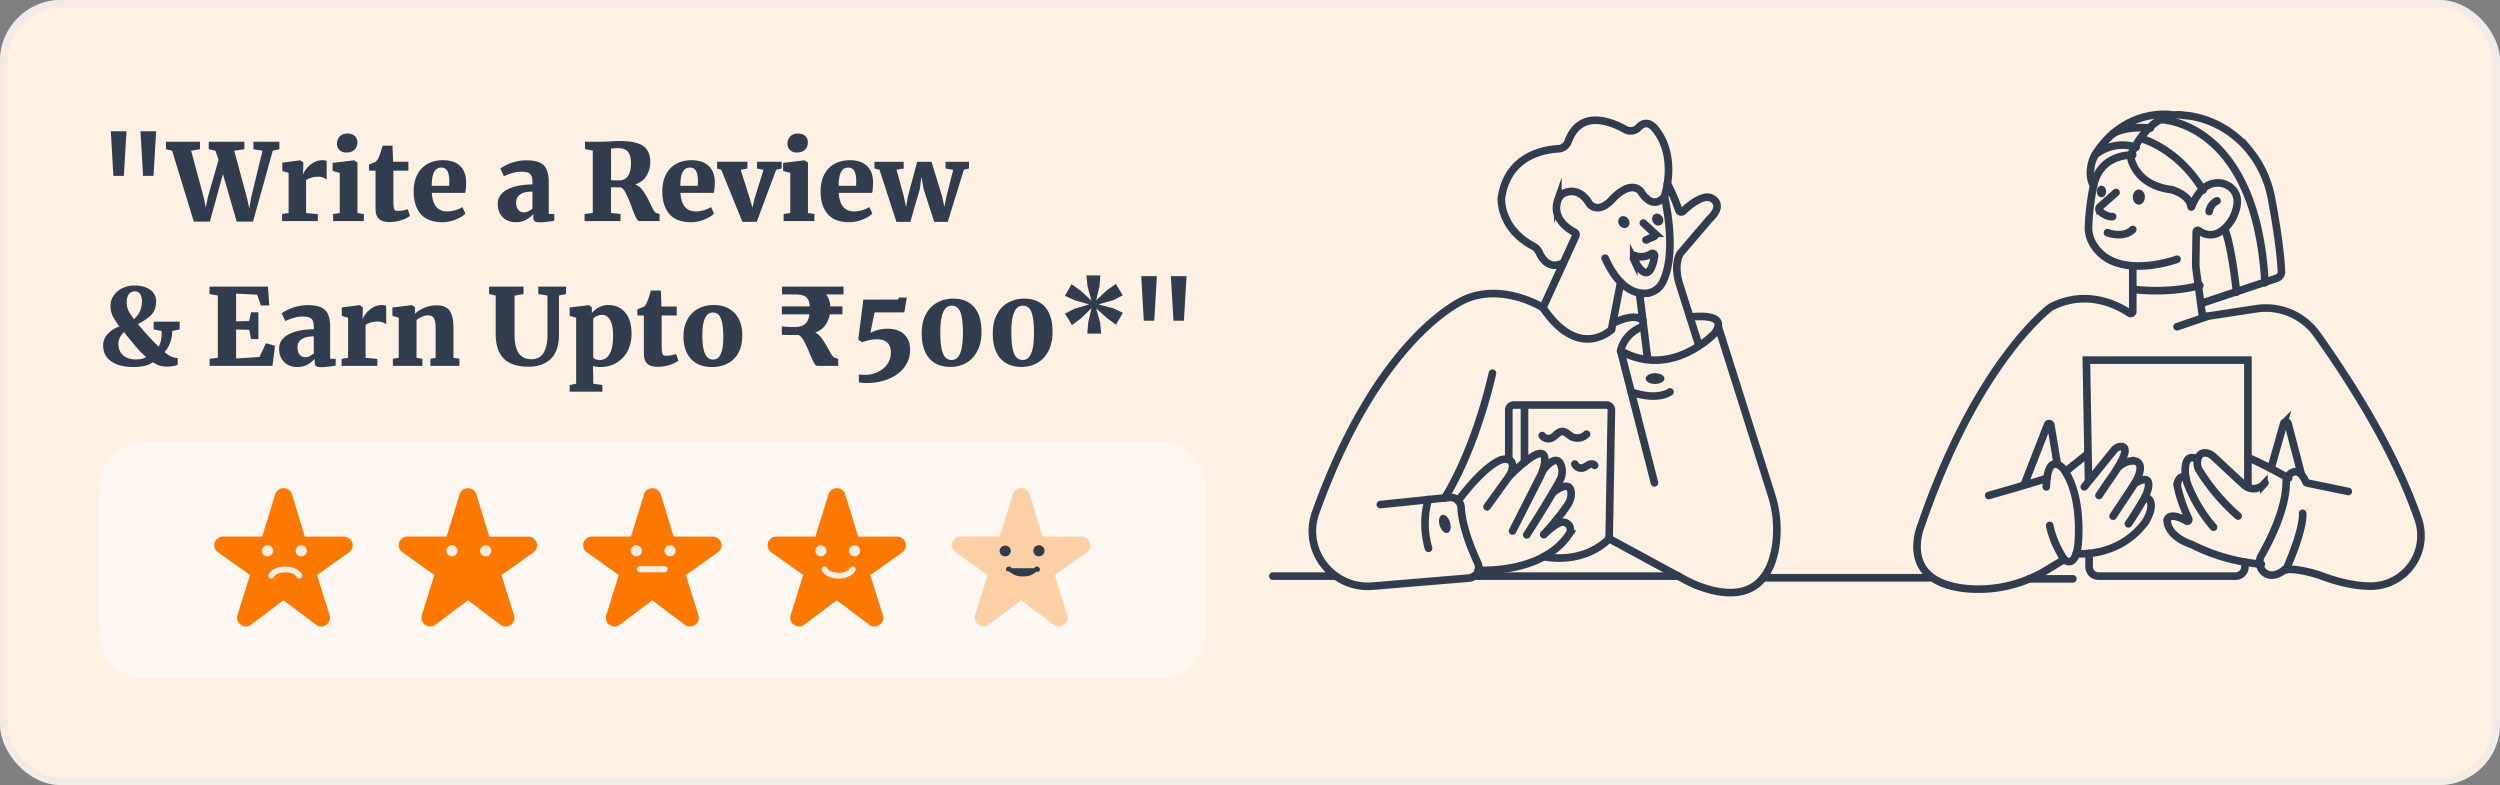
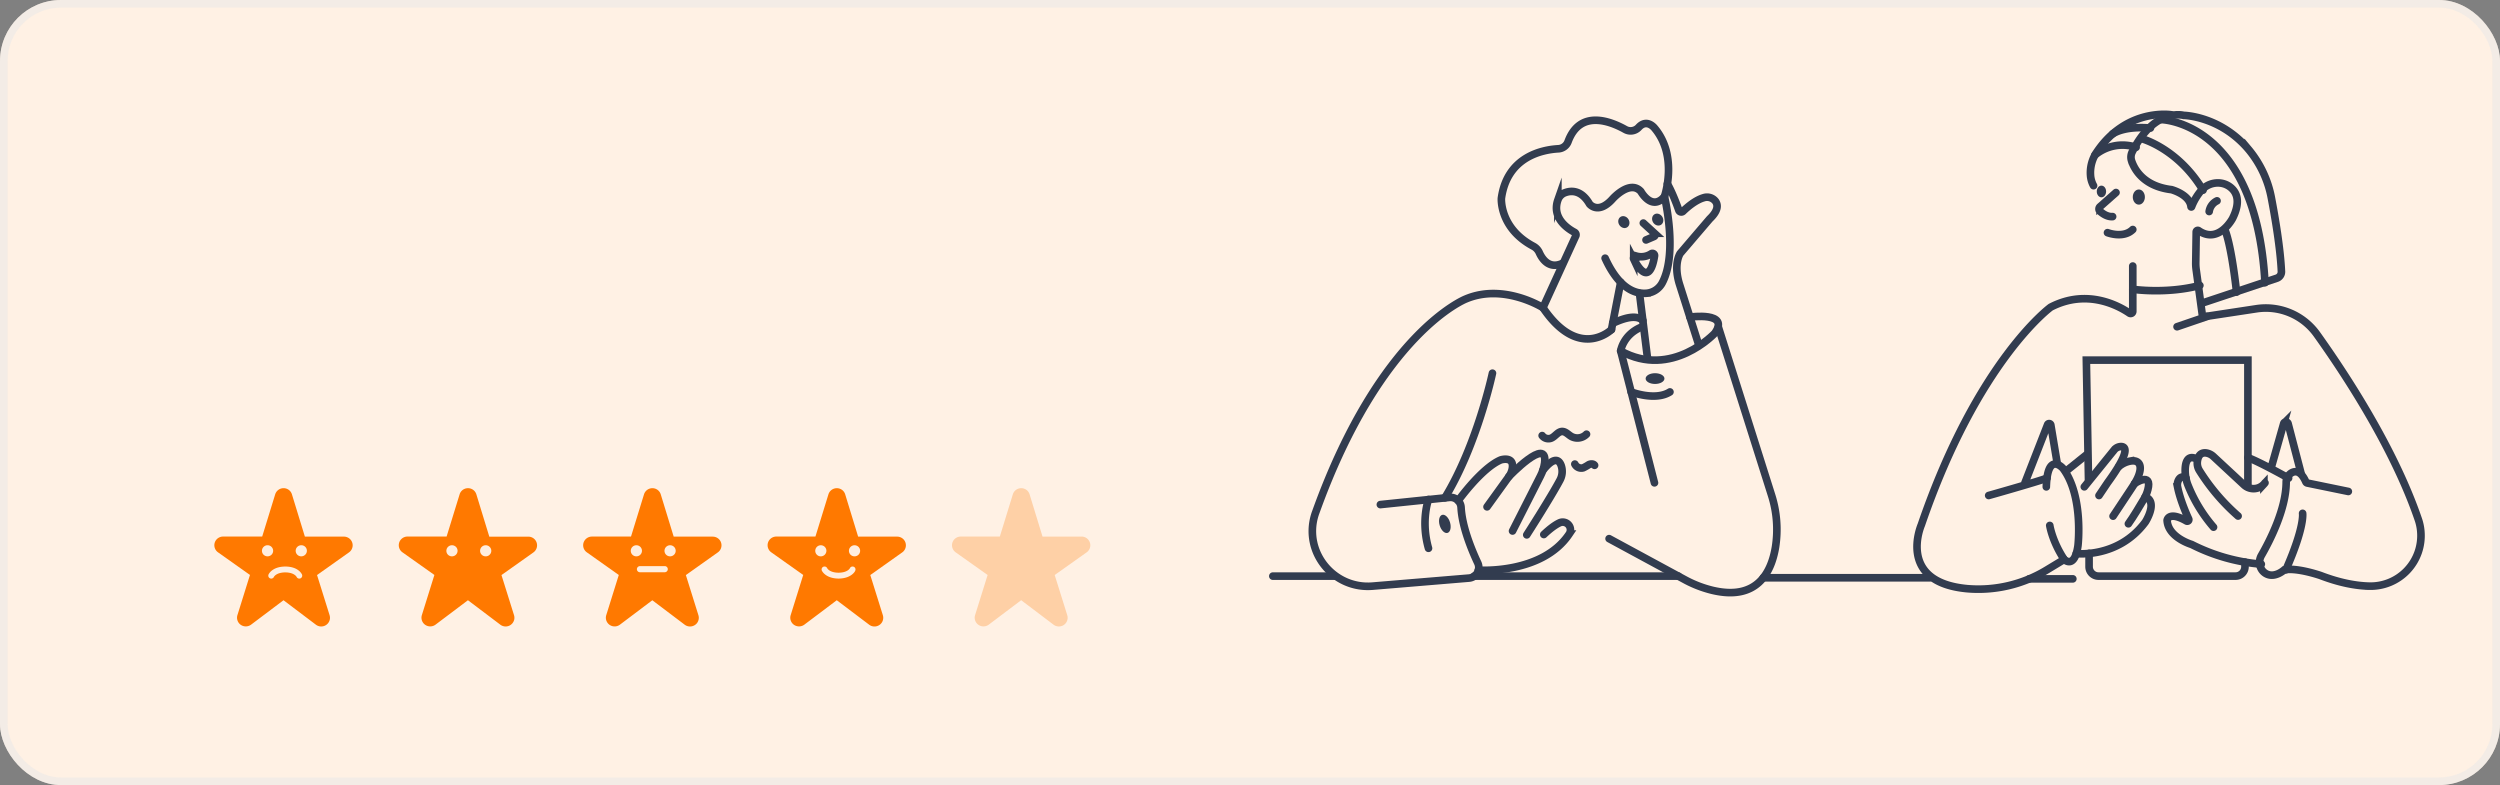
<svg xmlns="http://www.w3.org/2000/svg" width="328" height="103" fill="none" viewBox="0 0 328 103">
  <rect x="0" y="0" width="328" height="103" fill="#808080" stroke="none" />
  <rect width="328" height="103" fill="#FFF1E4" rx="8" />
  <rect width="327" height="102" x=".5" y=".5" stroke="#E8E8E8" stroke-opacity=".5" rx="7.5" />
-   <path stroke="#323C4F" stroke-linecap="round" stroke-miterlimit="10" d="M279.804 20.348s-4.224-.263-5.131 4.006a33 33 0 0 0-.658 5.339c-.035.713.12 1.423.448 2.057 2.823 5.35 11.167 2.263 11.167 2.263" />
  <path stroke="#323C4F" stroke-linecap="round" stroke-miterlimit="10" d="M284.875 15.059s-5.787-.953-9.735 4.83a4.83 4.83 0 0 0-.866 3.086c.028.486.164.959.399 1.385M277.618 25.261l-2.09 1.852a.41.41 0 0 0-.103.477q.036.081.103.14c.356.315.965.738 1.646.689M276.504 30.526s2.092.804 3.316-.412M279.82 34.906v5.948a.28.28 0 0 1-.148.245.28.28 0 0 1-.286-.013c-1.323-.91-5.514-3.28-10.33-.788 0 0-9.573 6.952-16.978 28.565 0 0-3.291 7.525 6.033 8.373 3.663.31 7.329-.56 10.463-2.481l2.245-1.358s1.36 1.36 1.812-1.815c0 0 .758-6.499-1.964-10.126 0 0-2.039-2.341-2.191 2.42" />
  <path stroke="#323C4F" stroke-linecap="round" stroke-miterlimit="10" d="M268.93 68.939s.3 2.038 1.888 4.458M260.919 65.009s6.219-1.755 7.643-2.276M265.668 63.346l2.973-7.626a.22.22 0 0 1 .231-.144.225.225 0 0 1 .197.188l.823 4.938M308.099 64.48l-5.388-1.107a.27.27 0 0 1-.183-.15c-.64-1.44-1.335-1.475-1.852-1.201a1.44 1.44 0 0 0-.728 1.273c-.021 3.553-2.206 7.764-3.251 9.577-.498.864-.206 2.016.7 2.442 1.137.535 2.308-.557 2.308-.557 1.739-.303 4.761.754 4.761.754 2.506.96 4.621 1.346 6.378 1.391a6.62 6.62 0 0 0 6.766-7.174 6.4 6.4 0 0 0-.315-1.543c-3.182-9.342-9.531-19.022-13.321-24.326a8.23 8.23 0 0 0-7.929-3.35l-6.693 1.017a.373.373 0 0 1-.423-.317l-.799-5.88a6 6 0 0 1-.049-.853l.062-4.033a.21.21 0 0 1 .112-.194.2.2 0 0 1 .223.023c2.621 1.803 4.432-1.61 4.432-1.61 1.096-2.192.567-3.401-.237-4.064-1.14-.938-2.843-.738-3.837.356a7.4 7.4 0 0 0-1.304 2.177.04.04 0 0 1-.016.02.04.04 0 0 1-.026.004.04.04 0 0 1-.022-.013.04.04 0 0 1-.008-.023c-.171-1.603-2.56-2.237-2.56-2.237-3.684-.446-4.874-2.674-5.244-3.796a1.55 1.55 0 0 1 .099-1.174c2.952-5.847 6.742-4.775 6.742-4.775s4.732.047 8.472 4.417a13.96 13.96 0 0 1 3.047 6.472c.463 2.426 1.169 6.524 1.306 9.595a.892.892 0 0 1-.617.885l-9.797 3.265" />
  <path stroke="#323C4F" stroke-linecap="round" stroke-miterlimit="10" d="M302.103 67.35s.303 1.738-2.191 7.406M273.463 63.871l3.909-4.828a1.18 1.18 0 0 1 .876-.453c.675-.019 1.282.603-1.744 4.759l-1.115 1.662M285.631 42.868l3.923-1.342M289.037 24.954c-3.317-5.52-8.069-6.767-8.069-6.767M279.82 37.954s4.387.654 8.8-.504M283.607 15.696s12.4.261 13.558 21.396M293.436 38.325s-.617-5.91-1.533-8.203M282.137 16.805s-3.105-.374-4.938.753M280.256 19.327a5.67 5.67 0 0 0-5.397 1.017" />
  <path stroke="#323C4F" stroke-linecap="round" stroke-miterlimit="10" d="M290.872 26.35a1.85 1.85 0 0 0-1.028 1.402" />
  <path fill="#323C4F" d="M280.614 26.85c.439 0 .795-.447.795-.997s-.356-.995-.795-.995c-.438 0-.794.445-.794.995s.356.996.794.996M275.709 25.889c.338 0 .613-.344.613-.768s-.275-.767-.613-.767c-.339 0-.613.343-.613.767s.274.768.613.768" />
  <path stroke="#323C4F" stroke-linecap="round" stroke-miterlimit="10" d="m217.066 63.347-4.433-17.307s.302-2.117 2.72-3.125M210.592 33.875c1.893 4.162 4.115 4.732 5.504 4.594a2.6 2.6 0 0 0 2.026-1.426c2.031-3.952.253-11.253.253-11.253s1.84-5.29-1.308-8.993c0 0-.982-1.26-2.058-.105a1.436 1.436 0 0 1-1.763.302c-1.958-1.098-5.95-2.674-7.519 1.595a1.44 1.44 0 0 1-1.276.932c-2.07.12-6.709 1.006-7.468 6.495 0 0-.28 3.909 4.183 6.287.343.181.617.47.779.823.371.833 1.29 2.245 3.047 1.422" />
  <path stroke="#323C4F" stroke-linecap="round" stroke-miterlimit="10" d="m202.431 40.374 4.31-9.423a.364.364 0 0 0-.161-.475c-.835-.438-3.018-1.851-2.189-4.228a1.57 1.57 0 0 1 .897-.95c.782-.305 2.15-.449 3.263 1.473 0 0 1.134 1.44 3.025-.679 0 0 2.263-2.553 3.703-.975 0 0 1.44 2.637 3.098.673M211.423 43.246l1.21-6.213M215.606 29.267l1.465 1.339a.26.26 0 0 1-.072.43l-1.041.446M214.662 33.591a2.39 2.39 0 0 0 1.99-.306.28.28 0 0 1 .302.007q.067.047.101.12a.3.3 0 0 1 .02.157c-.205 1.351-.868 3.944-2.732.423a.29.29 0 0 1 .033-.3.28.28 0 0 1 .286-.1ZM215.102 38.49l1.057 8.558M218.76 24.125s.633 1.016 1.5 3.456a.33.33 0 0 0 .093.142.34.34 0 0 0 .319.078.34.34 0 0 0 .147-.084c.552-.535 1.628-1.467 2.708-1.777a1.41 1.41 0 0 1 1.516.432c.346.442.465 1.185-.679 2.298a1 1 0 0 0-.082.086l-3.841 4.493s-.957 1.408-.05 4.177l2.418 7.612M277.236 67.72l2.403-3.625c.476-.72.963-1.462 1.122-2.31.072-.38.055-.823-.225-1.086-.279-.264-.666-.264-1.028-.206a3.14 3.14 0 0 0-1.521.728" />
  <path stroke="#323C4F" stroke-linecap="round" stroke-miterlimit="10" d="M294.925 63.871V47.25h-21.196l.281 15.669M221.718 41.6s5.323-.749 3.257 2.123c0 0-5.641 6.047-12.344 2.319" />
  <path stroke="#323C4F" stroke-linecap="round" stroke-miterlimit="10" d="M280.059 63.441s2.364-1.604 1.738.807c-.113.434-.288.85-.518 1.234-.457.778-1.397 2.354-2.035 3.239M271.083 61.797l2.646-2.117" />
  <path stroke="#323C4F" stroke-linecap="round" stroke-miterlimit="10" d="M272.406 72.63s5.452.645 9.005-4.062q.07-.09.128-.19c.296-.501 1.44-2.637-.093-3.192M297.165 63.347q-.064.092-.14.174a1.85 1.85 0 0 1-2.631.08l-3.989-3.703a1.8 1.8 0 0 0-.873-.456c-.485-.089-1.096.024-1.234 1.084-.054.422.04.85.265 1.212a26.8 26.8 0 0 0 5.076 5.966M225.451 42.917l6.954 21.983a14.86 14.86 0 0 1 .539 6.89c-.56 3.374-2.451 7.026-8.23 5.672a15 15 0 0 1-3.723-1.44l-9.876-5.35M214.012 51.422s3.16 1.222 5.083 0M211.423 43.246s-4.232 4.156-8.992-2.88c0 0-5.144-3.25-10.127-1.133 0 0-11.208 4.382-19.672 27.959 0 0-.058.142-.136.397-1.489 4.892 2.486 9.723 7.573 9.312l12.667-1.056a1.397 1.397 0 0 0 1.148-1.985c-.87-1.852-2.057-4.808-2.189-7.269a1.4 1.4 0 0 0-.481-.996 1.4 1.4 0 0 0-1.055-.333l-9.053.94" />
  <path stroke="#323C4F" stroke-linecap="round" stroke-miterlimit="10" d="M195.81 48.964s-2.008 9.425-6.244 16.35M187.418 65.535s-1.029 2.774 0 6.4M193.959 74.804s8.336.597 11.916-4.732a1.01 1.01 0 0 0-.644-1.547 1 1 0 0 0-.642.08c-.518.247-1.185.716-2.041 1.523M191.316 65.686s3.086-4.306 5.598-5.35c0 0 1.751-.547 1.504 1.101a2.6 2.6 0 0 1-.473 1.115l-2.845 3.944M290.415 69.164a19.3 19.3 0 0 1-3.323-5.445 5.2 5.2 0 0 1-.395-2.142c.031-.959.327-1.977 1.576-1.33" />
  <path stroke="#323C4F" stroke-linecap="round" stroke-miterlimit="10" d="M197.951 62.544s5.158-5.419 4.701-1.806c-.083.6-.268 1.18-.547 1.718l-3.66 7.213" />
  <path stroke="#323C4F" stroke-linecap="round" stroke-miterlimit="10" d="M200.313 70.173s3.13-4.88 4.344-7.162a2.396 2.396 0 0 0 .168-1.938c-.271-.745-.909-1.234-2.413.657" />
-   <path stroke="#323C4F" stroke-linecap="round" stroke-miterlimit="10" d="M202.557 70.122s2.232-2.459 3.172-3.967c.292-.445.437-.972.412-1.504-.05-.734-.474-1.452-2.364-.07" />
-   <path stroke="#323C4F" stroke-linecap="round" stroke-miterlimit="10" d="M202.558 73.03s4.989 1.172 8.564-2.356l.292-16.87a.65.65 0 0 0-.402-.616.7.7 0 0 0-.254-.05h-12.153a.65.65 0 0 0-.654.653v6.463M200.013 60.64v-7.294" />
  <path stroke="#323C4F" stroke-linecap="round" stroke-miterlimit="10" d="M202.332 57.15a1.025 1.025 0 0 0 1.164.346c.542-.206.885-.879 1.465-.885.455 0 .788.411 1.181.642a1.666 1.666 0 0 0 2.008-.286M206.619 60.888a.94.94 0 0 0 1.107.488q.377-.18.724-.412c.249-.121.597-.14.759.084" />
  <path fill="#323C4F" d="M217.141 50.375c.681 0 1.234-.316 1.234-.706s-.553-.705-1.234-.705c-.682 0-1.235.316-1.235.706s.553.705 1.235.705M213.48 29.828c.331-.206.407-.682.169-1.063s-.698-.522-1.029-.316-.406.682-.168 1.063c.237.381.698.523 1.028.316M217.919 29.5c.331-.207.406-.683.169-1.064-.238-.38-.699-.522-1.029-.316-.331.206-.407.682-.169 1.063s.698.522 1.029.316M189.919 69.917c.373-.112.517-.733.321-1.386s-.658-1.091-1.031-.98c-.373.113-.517.733-.321 1.386s.657 1.091 1.031.98" />
  <path stroke="#323C4F" stroke-linecap="round" stroke-miterlimit="10" d="M211.593 42.376c-.029.146 2.726-1.495 3.95-.325M166.999 75.588h8.114M220.205 75.588H193.42M231.339 75.802h21.874M266.233 75.946h5.72M296.683 74.02a24.6 24.6 0 0 1-9.139-2.586s-3.111-.912-3.218-3.175c0 0 .169-1.26 2.537.095a.204.204 0 0 0 .242-.022.206.206 0 0 0 .052-.237c-.411-.891-1.134-2.605-1.459-4.201a1.38 1.38 0 0 1 .103-.875c.157-.323.455-.617 1.004-.286M300.263 62.733s-3.909-2.187-5.337-2.689M297.972 61.388l1.646-5.81a.3.3 0 0 1 .291-.22.302.302 0 0 1 .291.22l1.685 6.466" />
  <path stroke="#323C4F" stroke-linecap="round" stroke-miterlimit="10" d="M274.088 72.609v1.742a1.236 1.236 0 0 0 1.234 1.235h17.986a1.236 1.236 0 0 0 1.234-1.235v-.599" />
-   <path fill="#FFF8F2" d="M13 64.049A6.05 6.05 0 0 1 19.049 58h133.073a6.05 6.05 0 0 1 6.049 6.049v18.902a6.05 6.05 0 0 1-6.049 6.05H19.049A6.05 6.05 0 0 1 13 82.95z" />
  <path fill="#FF7900" d="m39.997 70.395-1.694-5.532a1.14 1.14 0 0 0-.553-.677 1.152 1.152 0 0 0-1.647.677L34.4 70.395H29.27c-.304 0-.597.12-.812.334a1.137 1.137 0 0 0 .145 1.735l4.192 2.972-1.645 5.27c-.09.288-.06.601.082.87a1.15 1.15 0 0 0 1.219.59c.18-.031.35-.105.497-.215l4.248-3.2 4.25 3.21a1.153 1.153 0 0 0 1.83-.71c.032-.179.02-.363-.034-.537l-1.647-5.27 4.192-2.971a1.135 1.135 0 0 0-.142-1.943 1.16 1.16 0 0 0-.526-.126h-5.127z" />
  <path fill="#FFEEDF" d="M35.837 72.264a.73.73 0 0 0-.215-.515.737.737 0 0 0-1.037 0 .726.726 0 0 0 .518 1.243.74.74 0 0 0 .519-.213.73.73 0 0 0 .215-.515M39.527 71.535a.74.74 0 0 0-.518.214.725.725 0 0 0 .237 1.188q.136.056.281.055c.195 0 .381-.077.519-.213a.726.726 0 0 0-.519-1.244M37.486 74.33h-.11c-1.636.033-2.093.936-2.142 1.04a.383.383 0 0 0 .2.51l.107.033h.051a.39.39 0 0 0 .346-.223c.013-.024.307-.58 1.487-.591 1.187.011 1.478.568 1.488.588a.39.39 0 0 0 .351.226l.11-.012.046-.02a.385.385 0 0 0 .209-.483c0-.011-.397-1.033-2.143-1.069" />
  <path fill="#FF7900" d="M64.192 70.394 62.5 64.862a1.14 1.14 0 0 0-.554-.676 1.16 1.16 0 0 0-1.358.196 1.14 1.14 0 0 0-.288.48l-1.705 5.532h-5.127c-.305 0-.597.12-.813.335a1.137 1.137 0 0 0 .145 1.734l4.192 2.972-1.644 5.27c-.09.289-.06.602.082.87a1.15 1.15 0 0 0 1.22.591c.18-.031.35-.106.496-.216l4.248-3.2 4.25 3.21a1.153 1.153 0 0 0 1.83-.709c.032-.179.02-.363-.033-.537l-1.649-5.266 4.192-2.971a1.14 1.14 0 0 0 .267-1.592 1.15 1.15 0 0 0-.934-.477h-5.128z" />
  <path fill="#FFEEDF" d="M59.3 71.536a.74.74 0 0 0-.517.213.725.725 0 0 0 .517 1.244.74.74 0 0 0 .519-.214.726.726 0 0 0 .001-1.029.74.74 0 0 0-.52-.214M64.243 71.75a.73.73 0 0 0-.52-.214.74.74 0 0 0-.518.213.726.726 0 0 0 .237 1.19.73.73 0 0 0 .563 0 .73.73 0 0 0 .454-.674.72.72 0 0 0-.216-.515" />
  <path fill="#FF7900" d="m88.386 70.397-1.694-5.532a1.14 1.14 0 0 0-.553-.677 1.152 1.152 0 0 0-1.647.677l-1.703 5.532H77.66a1.16 1.16 0 0 0-1.061.704 1.13 1.13 0 0 0 .394 1.365l4.192 2.972-1.645 5.27c-.09.289-.06.602.082.87a1.15 1.15 0 0 0 1.22.591c.18-.031.35-.106.496-.216l4.248-3.2 4.25 3.211a1.16 1.16 0 0 0 1.613-.217 1.14 1.14 0 0 0 .183-1.03l-1.647-5.27 4.193-2.972a1.135 1.135 0 0 0-.142-1.943 1.16 1.16 0 0 0-.525-.126h-5.128z" />
  <path fill="#FFEEDF" d="M84.226 72.265a.73.73 0 0 0-.215-.515.737.737 0 0 0-1.036 0 .726.726 0 0 0 .517 1.243.74.74 0 0 0 .518-.213.73.73 0 0 0 .216-.515M88.436 71.75a.73.73 0 0 0-.519-.215.74.74 0 0 0-.518.214.726.726 0 0 0 .517 1.243.74.74 0 0 0 .68-.449.725.725 0 0 0-.16-.794M87.21 74.274h-3.245a.41.41 0 0 0-.405.402.4.4 0 0 0 .405.403h3.245a.407.407 0 0 0 .406-.403.4.4 0 0 0-.406-.402" />
  <path fill="#FF7900" d="m112.583 70.395-1.693-5.532a1.14 1.14 0 0 0-.554-.677 1.16 1.16 0 0 0-1.358.197 1.14 1.14 0 0 0-.289.48l-1.704 5.532h-5.128c-.304 0-.597.12-.812.334a1.136 1.136 0 0 0 .145 1.735l4.192 2.972-1.645 5.27a1.137 1.137 0 0 0 .76 1.428 1.16 1.16 0 0 0 1.038-.183l4.248-3.2 4.25 3.21a1.15 1.15 0 0 0 1.276.08 1.13 1.13 0 0 0 .554-.789c.033-.179.021-.363-.033-.537l-1.648-5.27 4.193-2.972a1.14 1.14 0 0 0 .266-1.59 1.152 1.152 0 0 0-.934-.478h-5.128z" />
  <path fill="#FFEEDF" d="M108.425 72.266a.73.73 0 0 0-.734-.728.727.727 0 1 0-.001 1.457.74.74 0 0 0 .735-.73M112.116 71.537a.74.74 0 0 0-.518.213.726.726 0 0 0 .518 1.243.74.74 0 0 0 .518-.213.723.723 0 0 0 0-1.029.74.74 0 0 0-.518-.214M112.014 74.36l-.107-.034h-.054a.39.39 0 0 0-.346.222c-.012.024-.302.58-1.486.592-1.184-.01-1.479-.568-1.488-.585a.39.39 0 0 0-.352-.23l-.111.014-.048.02a.386.386 0 0 0-.194.51c.019.04.472 1.005 2.142 1.04h.105c1.523-.031 2.077-.853 2.135-1.042a.387.387 0 0 0-.196-.507" />
  <path fill="#FED0A6" d="m136.777 70.396-1.693-5.533a1.14 1.14 0 0 0-.554-.677 1.16 1.16 0 0 0-1.358.197 1.14 1.14 0 0 0-.289.48l-1.704 5.533h-5.128a1.16 1.16 0 0 0-.813.335 1.149 1.149 0 0 0-.336.807 1.142 1.142 0 0 0 .481.928l4.193 2.973-1.645 5.266a1.13 1.13 0 0 0 .082.87 1.14 1.14 0 0 0 .678.558 1.16 1.16 0 0 0 1.039-.182l4.246-3.204 4.251 3.213a1.157 1.157 0 0 0 1.613-.218 1.14 1.14 0 0 0 .183-1.03l-1.647-5.271 4.192-2.973a1.13 1.13 0 0 0 .466-.741 1.13 1.13 0 0 0-.199-.85 1.14 1.14 0 0 0-.935-.479h-5.127z" />
-   <path fill="#323C4F" d="M132.617 72.265a.735.735 0 0 0-1.467 0q0 .145.055.28a.7.7 0 0 0 .16.236.72.72 0 0 0 .519.214.74.74 0 0 0 .518-.215.72.72 0 0 0 .215-.515M136.31 71.535a.73.73 0 0 0-.679 1.006.73.73 0 0 0 .679.451.735.735 0 0 0 .733-.728.736.736 0 0 0-.733-.729M136.208 74.361l-.108-.035h-.055a.39.39 0 0 0-.345.22c-.746.011-2.233.011-2.978 0a.39.39 0 0 0-.349-.22l-.111.012-.047.021a.385.385 0 0 0-.195.51c.028.06.195.103.44.133a2.367 2.367 0 0 0 1.753.62 2.34 2.34 0 0 0 1.725-.598l.203-.008.202-.016.06-.135a.387.387 0 0 0-.195-.504M16.248 23.078h-1.372l-.336-5.852h2.058zm3.892 0h-1.372l-.336-5.852h2.058zM21.772 18.598h4.466v.98l-1.162.196 1.666 6.174.266 1.302.238-1.302 1.428-4.984-.406-1.19-.882-.196v-.98h4.676v.98l-1.33.196 1.666 6.174.308 1.414.238-1.414 1.498-6.174-1.19-.196v-.98h3.402v.98l-.868.196-2.59 9.296h-2.142l-1.806-6.23-1.708 6.23h-2.114l-2.842-9.296-.812-.196zM37.009 28.076l.853-.126v-5.264l-.826-.252v-1.092l2.325-.308h.042l.392.294v.336l-.043 1.162h.042q.099-.322.449-.742.35-.435.881-.742a2.3 2.3 0 0 1 1.176-.322q.365 0 .56.098v2.436q-.223-.167-.49-.266a1.8 1.8 0 0 0-.657-.098q-.505 0-.91.14-.407.126-.645.294v4.326l1.54.14V29h-4.69zM45.429 20.012q-.546 0-.882-.322a1.1 1.1 0 0 1-.336-.826q0-.588.364-.966.378-.378 1.008-.378t.966.322.336.826q0 .602-.378.98-.378.364-1.064.364zm-.854 2.674-.938-.266v-1.05l2.8-.336h.028l.434.294v6.622l.84.126V29h-4.032v-.924l.868-.126zM51.077 29.126q-.924 0-1.372-.42-.434-.435-.434-1.33v-4.984h-.854v-.812l.28-.112q.336-.112.588-.238.28-.265.448-.7.21-.504.462-1.414h1.302l.084 2.1h2.002v1.176H51.61v3.71q0 .77.042 1.078.042.307.154.406.127.084.448.084.658 0 1.246-.224l.294.882q-.391.322-1.162.56a5.2 5.2 0 0 1-1.554.238M58.038 29.154q-1.918 0-2.842-1.078-.924-1.092-.924-2.968 0-1.275.476-2.198a3.27 3.27 0 0 1 1.33-1.4q.868-.49 2.03-.49 1.47 0 2.24.742.784.742.812 2.1 0 .896-.126 1.442h-4.382q.07 1.19.574 1.82.518.616 1.442.616.519 0 1.078-.168.574-.182.924-.406l.392.854q-.364.405-1.246.77a4.6 4.6 0 0 1-1.778.364m.896-4.774.014-.588q0-.882-.238-1.344-.239-.462-.812-.462-.588 0-.91.518-.322.504-.35 1.876zM65.304 26.76q0-1.232 1.246-1.89 1.26-.658 3.304-.672v-.28q0-.504-.112-.798a.77.77 0 0 0-.406-.434q-.294-.154-.868-.154-.686 0-1.232.168a8.4 8.4 0 0 0-1.12.42l-.476-1.008q.225-.182.728-.434a5.6 5.6 0 0 1 1.204-.448 5.6 5.6 0 0 1 1.484-.196q1.12 0 1.75.294.645.294.91.91.28.615.28 1.68v4.158h.728v.882a10 10 0 0 1-.896.14q-.573.07-.98.07-.531 0-.714-.154-.168-.154-.168-.616v-.322q-.35.42-.938.756-.587.322-1.358.322a2.6 2.6 0 0 1-1.204-.28 2.27 2.27 0 0 1-.854-.826q-.308-.546-.308-1.288m3.458 1.106q.252 0 .56-.14.309-.154.532-.364v-2.226q-1.092 0-1.624.392-.518.392-.518 1.008 0 .63.28.98t.77.35M76.695 28.076l1.078-.14V19.76l-1.022-.196v-.966h2.156q.266 0 .574-.014.322-.015.49-.028a18 18 0 0 1 1.288-.056q1.498 0 2.38.294.882.28 1.274.896.405.602.406 1.596 0 .952-.504 1.778t-1.484 1.134q.645.238 1.078.896.448.645.924 1.652.28.588.448.882.168.28.35.322l.406.126V29h-2.66q-.21 0-.434-.448t-.574-1.4q-.434-1.162-.756-1.792-.308-.644-.686-.784h-1.26v3.36l1.246.14V29h-4.718zm4.55-4.41q.727 0 1.134-.56.405-.575.406-1.722 0-1.008-.406-1.47-.392-.476-1.33-.476-.504 0-.882.07v4.116q.182.042.602.042zM90.66 29.154q-1.92 0-2.843-1.078-.924-1.092-.924-2.968 0-1.275.476-2.198a3.27 3.27 0 0 1 1.33-1.4q.868-.49 2.03-.49 1.47 0 2.24.742.785.742.812 2.1 0 .896-.126 1.442h-4.382q.07 1.19.574 1.82.519.616 1.442.616.519 0 1.078-.168.574-.182.924-.406l.392.854q-.364.405-1.246.77a4.6 4.6 0 0 1-1.778.364m.895-4.774.014-.588q0-.882-.238-1.344-.239-.462-.812-.462-.588 0-.91.518-.322.504-.35 1.876zM94.085 21.216h3.976v.896l-.882.168 1.176 3.696.364 1.274.294-1.26 1.162-3.71-.854-.168v-.896h3.234v.896l-.728.168-2.548 6.832h-1.876l-2.772-6.832-.546-.168zM104.533 20.012q-.546 0-.882-.322a1.1 1.1 0 0 1-.336-.826q0-.588.364-.966.378-.378 1.008-.378t.966.322.336.826q0 .602-.378.98-.378.364-1.064.364zm-.854 2.674-.938-.266v-1.05l2.8-.336h.028l.434.294v6.622l.84.126V29h-4.032v-.924l.868-.126zM111.427 29.154q-1.918 0-2.842-1.078-.924-1.092-.924-2.968 0-1.275.476-2.198a3.27 3.27 0 0 1 1.33-1.4q.867-.49 2.03-.49 1.47 0 2.24.742.783.742.812 2.1 0 .896-.126 1.442h-4.382q.07 1.19.574 1.82.518.616 1.442.616.517 0 1.078-.168.573-.182.924-.406l.392.854q-.364.405-1.246.77a4.6 4.6 0 0 1-1.778.364m.896-4.774.014-.588q0-.882-.238-1.344-.239-.462-.812-.462-.588 0-.91.518-.323.504-.35 1.876zM114.727 21.23h3.836v.882l-.938.154.952 3.486.294 1.386.252-1.386 1.204-4.522h1.89l1.386 4.522.294 1.372.28-1.372.882-3.472-1.008-.168v-.882h3.08v.882l-.672.154-2.114 6.846h-1.778l-1.386-4.284-.294-1.624-.21 1.624-1.246 4.284h-1.82l-2.226-6.846-.658-.154zM23.57 43.226l-.98.196q0 .855-.28 1.568t-.728 1.204q.435.365.84.56.406.195.896.224v.882q-.154.112-.616.168-.462.07-.756.07a3.5 3.5 0 0 1-.994-.126 3.2 3.2 0 0 1-.882-.448q-.896.63-2.534.63-1.875 0-2.94-.742t-1.064-2.086q0-.882.616-1.526.63-.645 1.512-.98a9.4 9.4 0 0 1-.868-1.344 3.05 3.05 0 0 1-.294-1.358q0-.742.42-1.344a2.85 2.85 0 0 1 1.148-.966 3.7 3.7 0 0 1 1.624-.35q.924 0 1.554.294.63.28.938.756.309.462.308.994 0 1.064-.56 1.722-.56.645-1.834 1.288.547.672 1.288 1.498.742.812 1.218 1.26l.224.224q.435-.84.378-2.072l-1.05-.196v-1.022h3.416zm-6.944-3.528q0 .616.266 1.134.28.517.686 1.036.575-.532.812-1.106.238-.588.238-1.274 0-.462-.21-.854-.21-.406-.728-.406a.94.94 0 0 0-.784.378q-.28.378-.28 1.092m1.19 7.462q.881 0 1.358-.322a10 10 0 0 1-1.12-1.092q-.56-.659-1.372-1.652l-.434-.532a2.9 2.9 0 0 0-.518.714q-.195.392-.196.84 0 .924.602 1.484.615.56 1.68.56M28.582 38.774l-1.092-.196v-.98h7.658l.182 2.478h-1.106l-.49-1.414-2.758-.14v3.64l1.708-.042.252-1.148h.966v3.514h-.966l-.238-1.218-1.722-.042v3.808l3.066-.196.854-1.806 1.19.336L35.75 48h-8.246v-.924l1.078-.14zM36.62 45.76q0-1.231 1.247-1.89 1.26-.659 3.304-.672v-.28q0-.504-.112-.798a.77.77 0 0 0-.406-.434q-.294-.154-.868-.154-.686 0-1.232.168a8.4 8.4 0 0 0-1.12.42l-.476-1.008q.225-.182.728-.434a5.6 5.6 0 0 1 1.204-.448 5.6 5.6 0 0 1 1.484-.196q1.12 0 1.75.294.644.294.91.91.28.615.28 1.68v4.158h.728v.882a10 10 0 0 1-.896.14q-.575.07-.98.07-.532 0-.714-.154-.168-.154-.168-.616v-.322q-.35.42-.938.756-.588.322-1.358.322a2.6 2.6 0 0 1-1.204-.28 2.27 2.27 0 0 1-.854-.826q-.309-.546-.308-1.288m3.459 1.106q.251 0 .56-.14.307-.154.532-.364v-2.226q-1.093 0-1.624.392-.519.392-.518 1.008 0 .63.28.98t.77.35M44.815 47.076l.854-.126v-5.264l-.826-.252v-1.092l2.324-.308h.042l.392.294v.336l-.042 1.162h.042q.099-.322.448-.742.35-.435.882-.742a2.3 2.3 0 0 1 1.176-.322q.365 0 .56.098v2.436q-.224-.167-.49-.266a1.8 1.8 0 0 0-.658-.098q-.505 0-.91.14-.405.126-.644.294v4.326l1.54.14V48h-4.69zM52.312 41.686l-.826-.252v-1.092l2.548-.308h.042l.364.294v.518l-.014.322q.49-.462 1.246-.784a4 4 0 0 1 1.582-.322q.84 0 1.316.308.49.294.7.952.224.658.224 1.792v3.836l.784.112V48H56.47v-.924l.686-.126v-3.822q0-.672-.098-1.036-.084-.378-.308-.546t-.644-.168q-.645 0-1.456.602v4.97l.77.126V48h-3.878v-.924l.77-.126zM69.36 48.112q-2.17 0-3.248-1.05t-1.078-3.29v-4.998l-.868-.196v-.98h4.522v.98l-1.176.21v5.18q0 3.164 2.198 3.164 1.092 0 1.596-.826.518-.84.518-2.31v-5.222l-1.204-.196v-.98h3.64v.98l-.924.196v5.096q0 2.185-1.078 3.22-1.065 1.022-2.898 1.022M82.857 43.856q0 1.162-.49 2.142a3.73 3.73 0 0 1-1.428 1.568q-.937.588-2.268.588-.224 0-.49-.042a2 2 0 0 1-.392-.098l.042 1.134v1.19l1.204.182v.868h-4.298v-.868l.854-.182v-8.652l-.854-.252v-1.092l2.506-.308h.028l.378.294v.756q.323-.435.896-.742a2.6 2.6 0 0 1 1.274-.322q1.344 0 2.184.952.854.938.854 2.884m-3.864-2.548a1.6 1.6 0 0 0-.686.154q-.321.14-.476.35v5.124q.099.126.336.21.252.084.546.084.784 0 1.246-.756.477-.755.476-2.45 0-1.372-.392-2.044-.391-.672-1.05-.672M86.282 48.126q-.924 0-1.372-.42-.434-.435-.434-1.33v-4.984h-.854v-.812l.28-.112q.336-.112.588-.238.28-.265.448-.7.21-.504.462-1.414h1.302l.084 2.1h2.002v1.176h-1.974v3.71q0 .77.042 1.078.042.307.154.406.127.084.448.084.658 0 1.246-.224l.294.882q-.391.322-1.162.56a5.2 5.2 0 0 1-1.554.238M89.673 44.15q0-1.344.532-2.268.532-.938 1.428-1.4a4.3 4.3 0 0 1 1.988-.462q1.765 0 2.758 1.064 1.008 1.05 1.008 2.94 0 1.386-.532 2.31a3.37 3.37 0 0 1-1.428 1.372q-.896.448-2.002.448-1.75 0-2.758-1.05-.994-1.065-.994-2.954m3.892 3.024q.673 0 .994-.714.336-.727.336-2.268 0-1.638-.322-2.408-.307-.784-1.05-.784-1.371 0-1.372 2.982 0 1.624.336 2.408.337.784 1.078.784M107.242 48q-.224 0-.448-.392-.21-.405-.574-1.26a17 17 0 0 0-.742-1.61q-.323-.602-.714-.784h-.686q-1.162 0-1.498-.042V42.82q.588.084 1.68.084.882 0 1.358-.392t.574-1.274h-3.612v-1.036h3.654q-.042-.811-.42-1.176t-1.386-.392l-1.834-.014v-1.022h8.078v1.036h-2.296q.49.56.56 1.568h1.596v1.036h-1.666a3.44 3.44 0 0 1-.644 1.498 2.57 2.57 0 0 1-1.274.882q.504.265.882.798.378.518.812 1.316.336.616.532.896t.406.322l.392.126V48zM112.683 49.134q.406.042.812.042a3.7 3.7 0 0 0 1.708-.392 3.06 3.06 0 0 0 1.232-1.036 2.55 2.55 0 0 0 .448-1.442q0-.966-.49-1.372-.476-.42-1.386-.42-.462 0-.994.126a5 5 0 0 0-.896.266l-.518-.364.672-5.236h4.536l.14-.266h1.022l-.322 1.946h-3.906l-.546 2.688q1.092-.546 2.212-.546 1.47 0 2.226.742.77.728.77 2.03a3.7 3.7 0 0 1-.742 2.268q-.743.994-2.058 1.54-1.302.546-2.94.546a4.6 4.6 0 0 1-.98-.098zM124.682 48.14q-1.793 0-2.772-1.134-.98-1.148-.98-3.262 0-1.512.56-2.534.56-1.036 1.498-1.526a4.3 4.3 0 0 1 2.072-.504q1.791 0 2.744 1.12.966 1.105.966 3.234 0 1.512-.56 2.548-.546 1.036-1.47 1.554a4.2 4.2 0 0 1-2.058.504m.182-.91q.741 0 1.106-.868.364-.868.364-2.646 0-1.33-.154-2.114-.141-.784-.462-1.134-.322-.364-.868-.364-1.484 0-1.484 3.458 0 1.945.35 2.814.35.855 1.148.854M134.006 48.14q-1.792 0-2.772-1.134-.98-1.148-.98-3.262 0-1.512.56-2.534.56-1.036 1.498-1.526a4.3 4.3 0 0 1 2.072-.504q1.792 0 2.744 1.12.966 1.105.966 3.234 0 1.512-.56 2.548-.546 1.036-1.47 1.554a4.2 4.2 0 0 1-2.058.504m.182-.91q.742 0 1.106-.868t.364-2.646q0-1.33-.154-2.114-.14-.784-.462-1.134-.322-.364-.868-.364-1.484 0-1.484 3.458 0 1.945.35 2.814.35.855 1.148.854M142.896 39.936l-1.918-.546-1.26-.588.868-1.512 1.162.812 1.456 1.344-.518-1.862-.154-1.456h1.834l-.112 1.428-.434 1.848 1.414-1.33 1.162-.826.91 1.498-1.218.63-1.96.56 1.96.518 1.246.588-.924 1.554-1.092-.798-1.498-1.33.518 1.862.14 1.442h-1.82l.112-1.442.434-1.89-1.428 1.372-1.134.84-.91-1.512 1.246-.63zM151.436 42.078h-1.372l-.336-5.852h2.058zm3.892 0h-1.372l-.336-5.852h2.058z" />
</svg>